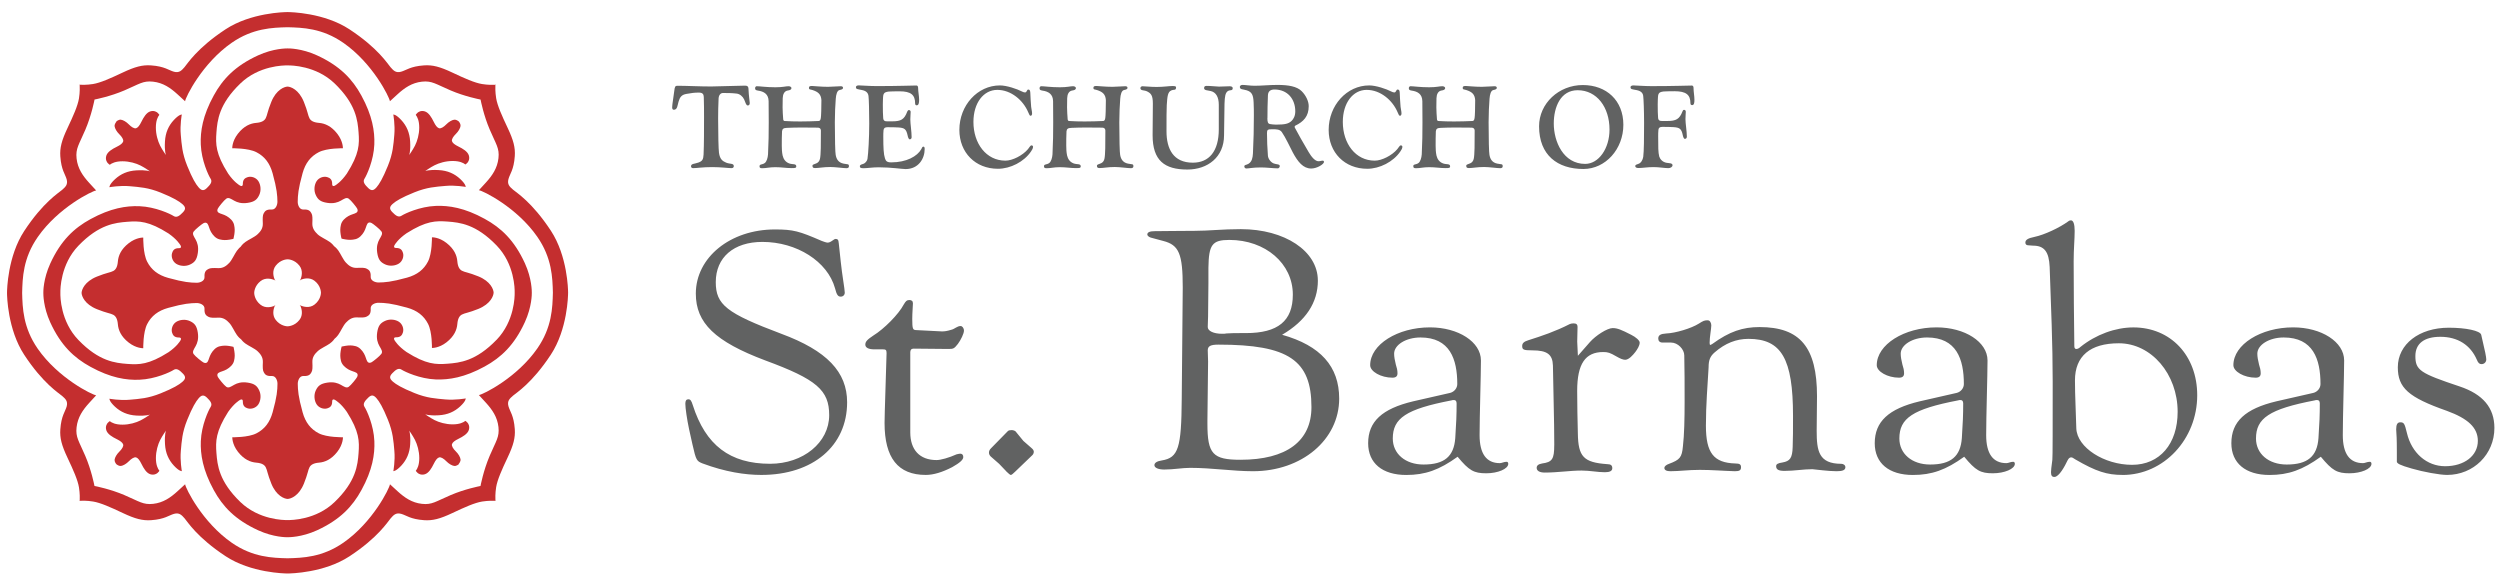
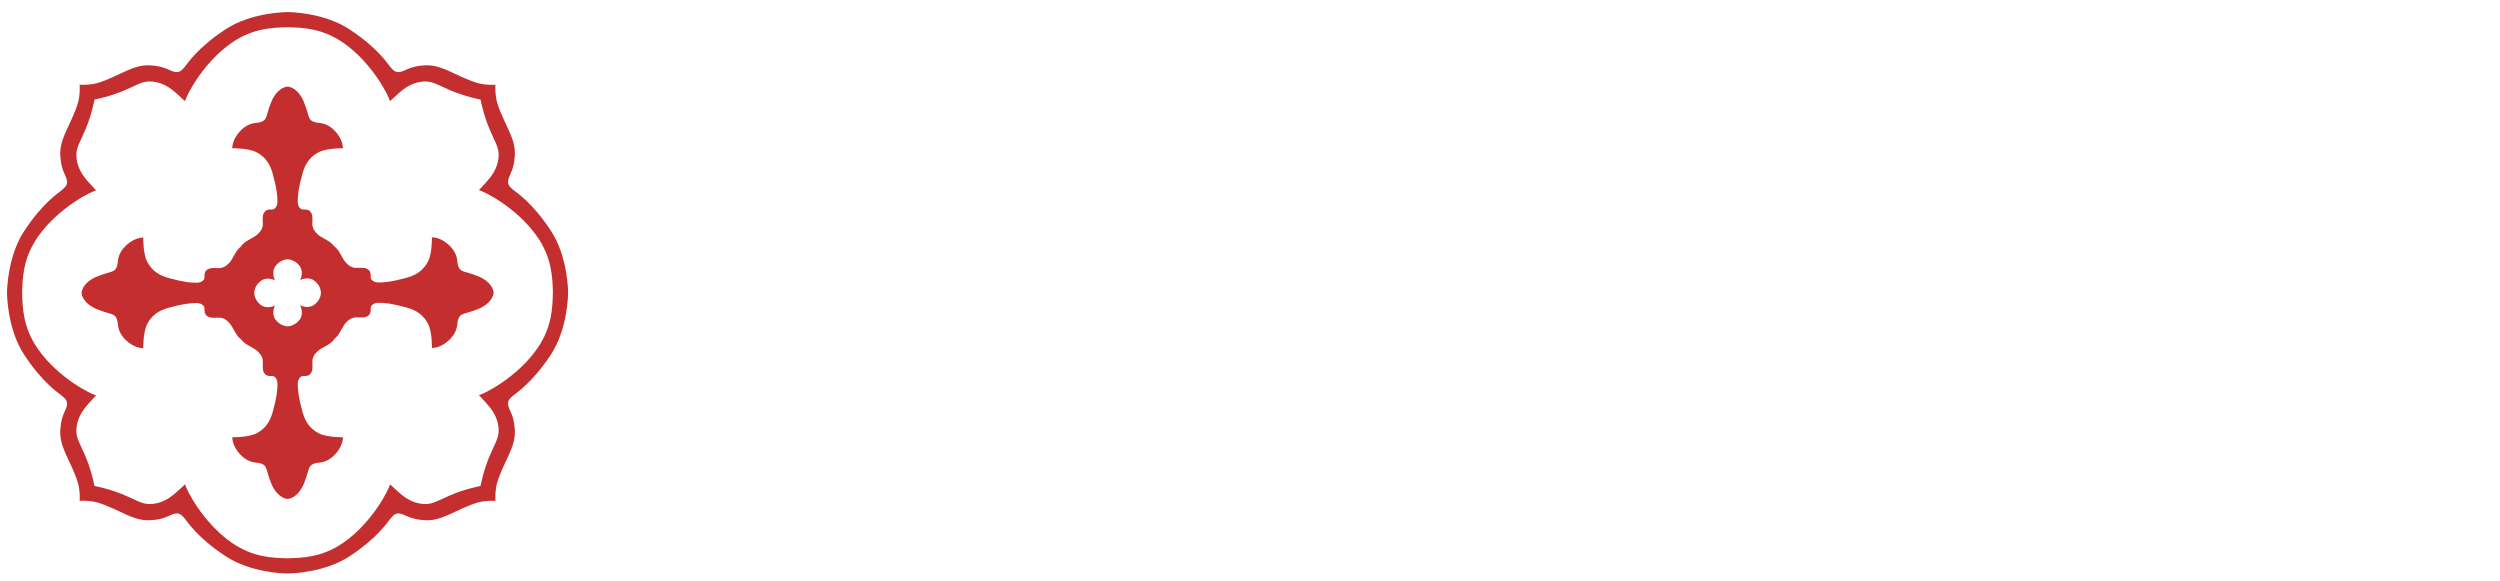
<svg xmlns="http://www.w3.org/2000/svg" id="Layer_1" data-name="Layer 1" viewBox="0 0 593.83 138.12">
  <path d="M43.98,115.03h0s0,0,0,0Z" style="fill: #c42e2f; stroke-width: 0px;" />
  <path d="M92.63,115.03h0s0,0,0,0Z" style="fill: #c42e2f; stroke-width: 0px;" />
  <path d="M117.25,69.49c-.03-.72-.69-2.66-3.64-3.85-2.32-.94-3.21-.96-3.9-1.34-.53-.29-.97-.89-1.08-2.25-.11-1.36-.73-2.9-2.56-4.33-1.83-1.44-3.47-1.35-3.47-1.35,0,0,.07,3.78-.93,5.73-.99,1.93-2.58,3.18-5,3.85-3.83,1.06-5.26,1.12-6.75,1.15-.75.01-1.92-.4-1.87-1.36.08-1.4-.5-1.66-.93-1.91-.43-.25-1.17-.25-2.36-.2-1.2.05-1.96-.57-2.6-1.26-.65-.68-1.24-2.08-1.81-2.87-.42-.58-.82-.9-1-1.03-.13-.18-.45-.58-1.03-1-.79-.57-2.19-1.17-2.87-1.81-.68-.65-1.3-1.41-1.26-2.6.05-1.19.05-1.93-.2-2.36-.25-.43-.51-1.02-1.91-.93-.97.06-1.38-1.12-1.36-1.87.02-1.48.09-2.92,1.15-6.75.67-2.42,1.92-4.01,3.85-5,1.95-1.01,5.73-.93,5.73-.93,0,0,.08-1.64-1.35-3.47s-2.97-2.45-4.33-2.56c-1.36-.11-1.96-.54-2.25-1.08-.38-.69-.4-1.58-1.34-3.9-1.19-2.95-3.13-3.61-3.85-3.64h0s-.02,0-.02,0h-.02s0,0,0,0c-.72.03-2.66.69-3.85,3.64-.94,2.32-.96,3.21-1.34,3.9-.29.53-.89.97-2.25,1.08-1.36.11-2.9.73-4.33,2.56s-1.35,3.47-1.35,3.47c0,0,3.78-.07,5.73.93,1.93.99,3.18,2.58,3.85,5,1.06,3.83,1.12,5.26,1.15,6.75.01.75-.4,1.92-1.36,1.87-1.4-.08-1.66.5-1.91.93-.25.43-.25,1.17-.2,2.36.05,1.2-.57,1.96-1.26,2.6-.68.65-2.08,1.24-2.87,1.81-.79.57-1.1,1.1-1.1,1.1h.01c-.2.16-.56.48-.93.99-.57.79-1.17,2.19-1.81,2.87-.65.68-1.41,1.3-2.6,1.26-1.19-.05-1.93-.05-2.36.2-.43.25-1.02.51-.93,1.91.06.97-1.12,1.38-1.87,1.36-1.48-.02-2.92-.09-6.75-1.15-2.42-.67-4.01-1.92-5-3.85-1.01-1.95-.93-5.73-.93-5.73,0,0-1.64-.08-3.47,1.35s-2.45,2.97-2.56,4.33-.54,1.96-1.08,2.25c-.69.38-1.58.4-3.9,1.34-2.95,1.19-3.61,3.13-3.64,3.85h0v.02s0,.02,0,.02h0c.03.72.69,2.66,3.64,3.85,2.32.94,3.21.96,3.9,1.34.53.29.97.89,1.08,2.25s.73,2.9,2.56,4.33,3.47,1.35,3.47,1.35c0,0-.07-3.78.93-5.73.99-1.93,2.58-3.18,5-3.85,3.83-1.06,5.26-1.12,6.75-1.15.75-.01,1.92.4,1.87,1.36-.08,1.4.5,1.66.93,1.91.43.25,1.17.25,2.36.2,1.2-.05,1.96.57,2.6,1.26.65.68,1.24,2.08,1.81,2.87.42.58.82.9,1,1.03.13.18.45.58,1.03,1,.79.57,2.19,1.17,2.87,1.81.68.65,1.3,1.41,1.26,2.6-.05,1.19-.05,1.93.2,2.36.25.43.51,1.02,1.91.93.97-.06,1.38,1.12,1.36,1.87-.02,1.48-.09,2.92-1.15,6.75-.67,2.42-1.92,4.01-3.85,5-1.95,1.01-5.73.93-5.73.93,0,0-.08,1.64,1.35,3.47,1.44,1.83,2.97,2.45,4.33,2.56,1.36.11,1.96.54,2.25,1.08.38.69.4,1.58,1.34,3.9,1.19,2.95,3.13,3.61,3.85,3.64h0s.02,0,.02,0h.02s0,0,0,0c.72-.03,2.66-.69,3.85-3.64.94-2.32.96-3.21,1.34-3.9.29-.53.89-.97,2.25-1.08,1.36-.11,2.9-.73,4.33-2.56s1.35-3.47,1.35-3.47c0,0-3.78.07-5.73-.93-1.93-.99-3.18-2.58-3.85-5-1.06-3.83-1.12-5.26-1.15-6.75-.01-.75.4-1.92,1.36-1.87,1.4.08,1.66-.5,1.91-.93.25-.43.25-1.17.2-2.36-.05-1.2.57-1.96,1.26-2.6.68-.65,2.08-1.24,2.87-1.81.79-.57,1.1-1.1,1.1-1.1h-.01c.2-.16.56-.48.93-.99.57-.79,1.17-2.19,1.81-2.87.65-.68,1.41-1.3,2.6-1.26,1.19.05,1.93.05,2.36-.2.43-.25,1.02-.51.93-1.91-.06-.97,1.12-1.38,1.87-1.36,1.48.02,2.92.09,6.75,1.15,2.42.67,4.01,1.92,5,3.85,1.01,1.95.93,5.73.93,5.73,0,0,1.64.08,3.47-1.35,1.83-1.44,2.45-2.97,2.56-4.33.11-1.36.54-1.96,1.08-2.25.69-.38,1.58-.4,3.9-1.34,2.95-1.19,3.61-3.13,3.64-3.85h0v-.02s0-.02,0-.02h0ZM71.31,72.54c-.09-.04-.14-.07-.14-.07l.2.2c.24.57.73,2.1-.25,3.33-1.13,1.44-2.61,1.5-2.81,1.51-.2,0-1.68-.07-2.81-1.51-.93-1.18-.52-2.63-.28-3.25l.22-.22s-.06.03-.16.08c.04-.1.08-.16.08-.16l-.22.22c-.62.24-2.07.65-3.25-.28-1.44-1.13-1.5-2.61-1.51-2.81,0-.2.07-1.68,1.51-2.81,1.23-.98,2.76-.48,3.33-.25l.13.13-.04-.09c.09.04.14.07.14.07l-.2-.2c-.24-.57-.73-2.1.25-3.33,1.13-1.44,2.61-1.5,2.81-1.51.2,0,1.68.07,2.81,1.51.93,1.18.52,2.63.28,3.25l-.22.22s.06-.03.16-.08c-.04.1-.08.16-.08.16l.22-.22c.62-.24,2.07-.65,3.25.28,1.44,1.13,1.5,2.61,1.51,2.81,0,.2-.07,1.68-1.51,2.81-1.23.98-2.76.48-3.33.25l-.13-.13.04.09Z" style="fill: #c42e2f; stroke-width: 0px;" />
  <path d="M134.94,69.49h0c0-.68-.14-8.68-4.09-14.69-4.5-6.84-8.21-9.07-9-9.76-.79-.69-1.41-1.24-1.08-2.49s1.28-2.18,1.51-5.46c.14-2.04-.31-3.78-1.7-6.72-1.39-2.94-2.44-5.29-2.73-7.06-.23-1.43-.2-2.68-.18-3.1l.08-.08h-.08s0-.07,0-.07l-.08.08c-.42.02-1.67.06-3.1-.18-1.77-.29-4.12-1.34-7.06-2.73-2.94-1.39-4.69-1.84-6.72-1.7-3.28.23-4.21,1.17-5.46,1.51-1.24.34-1.79-.29-2.49-1.08-.69-.79-2.92-4.5-9.76-9-6.01-3.95-14.01-4.09-14.69-4.09h0s-.02,0-.02,0h-.02c-.68,0-8.68.14-14.69,4.09-6.84,4.5-9.07,8.21-9.76,9-.69.79-1.24,1.41-2.49,1.08-1.24-.33-2.18-1.28-5.46-1.51-2.04-.14-3.78.31-6.72,1.7-2.94,1.39-5.29,2.44-7.06,2.73-1.5.24-2.79.19-3.15.17l-.02-.02v.02s-.08,0-.08,0l.09.09c.02.36.07,1.65-.17,3.15-.29,1.77-1.34,4.12-2.73,7.06-1.39,2.94-1.84,4.69-1.7,6.72.23,3.28,1.17,4.21,1.51,5.46.33,1.24-.29,1.79-1.08,2.49-.79.69-4.5,2.92-9,9.76-3.95,6.01-4.09,14.01-4.09,14.69h0v.05h0c0,.68.14,8.68,4.09,14.69,4.5,6.84,8.21,9.07,9,9.76.79.69,1.41,1.24,1.08,2.49-.34,1.24-1.28,2.18-1.51,5.46-.14,2.04.31,3.78,1.7,6.72,1.39,2.94,2.44,5.29,2.73,7.06.23,1.43.2,2.68.18,3.1l-.08.08h.08s0,.07,0,.07l.08-.08c.42-.02,1.67-.06,3.1.18,1.77.29,4.12,1.34,7.06,2.73s4.69,1.84,6.72,1.7c3.28-.23,4.21-1.17,5.46-1.51,1.24-.34,1.79.29,2.49,1.08.69.79,2.92,4.5,9.76,9,6.01,3.95,14.01,4.09,14.69,4.09h0s.02,0,.02,0h.02c.68,0,8.68-.14,14.69-4.09,6.84-4.5,9.07-8.21,9.76-9,.69-.79,1.24-1.41,2.49-1.08,1.24.34,2.18,1.28,5.46,1.51,2.04.14,3.78-.31,6.72-1.7s5.29-2.44,7.06-2.73c1.5-.24,2.79-.19,3.15-.17l.02.02v-.02s.08,0,.08,0l-.09-.09c-.02-.36-.07-1.66.17-3.15.29-1.77,1.34-4.12,2.73-7.06,1.39-2.94,1.84-4.69,1.7-6.72-.23-3.28-1.17-4.21-1.51-5.46s.29-1.79,1.08-2.49c.79-.69,4.5-2.92,9-9.76,3.95-6.01,4.09-14.01,4.09-14.69h0v-.02s0-.02,0-.02ZM127.63,82.77c-4.87,7.01-12.92,10.95-13.88,11.07.02,0,.29.29,1.67,1.82,1.5,1.65,2.72,3.39,2.98,5.78.26,2.39-.57,3.28-2.08,6.82-1.51,3.54-2.18,7.15-2.18,7.15l.02.02c-.4.08-3.79.75-7.11,2.17-3.54,1.51-4.43,2.35-6.82,2.08-2.39-.26-4.13-1.48-5.78-2.98-1.52-1.39-1.81-1.66-1.82-1.67-.12.96-4.06,9.01-11.07,13.88-5.02,3.48-9.7,3.61-13.26,3.7-3.56-.09-8.24-.21-13.26-3.7-7.01-4.87-10.95-12.92-11.07-13.88,0,.02-.29.29-1.82,1.67-1.65,1.5-3.39,2.72-5.78,2.98-2.39.26-3.28-.57-6.82-2.08-3.32-1.42-6.71-2.09-7.11-2.17-.08-.4-.75-3.79-2.17-7.11-1.51-3.54-2.35-4.43-2.08-6.82s1.48-4.13,2.98-5.78c1.39-1.52,1.66-1.81,1.67-1.82-.96-.12-9.01-4.06-13.88-11.07-3.48-5.02-3.61-9.7-3.7-13.26.09-3.56.21-8.24,3.7-13.26,4.87-7.01,12.92-10.95,13.88-11.07-.02,0-.29-.29-1.67-1.82-1.5-1.65-2.72-3.39-2.98-5.78-.26-2.39.57-3.28,2.08-6.82,1.51-3.54,2.18-7.15,2.18-7.15l-.02-.02c.4-.08,3.79-.75,7.11-2.17,3.54-1.51,4.43-2.35,6.82-2.08,2.39.26,4.13,1.48,5.78,2.98,1.52,1.39,1.81,1.66,1.82,1.67.12-.96,4.06-9.01,11.07-13.88,5.02-3.48,9.7-3.61,13.26-3.7,3.56.09,8.24.21,13.26,3.7,7.01,4.87,10.95,12.92,11.07,13.88,0-.02.29-.29,1.82-1.67,1.65-1.5,3.39-2.72,5.78-2.98,2.39-.26,3.28.57,6.82,2.08,3.32,1.42,6.71,2.09,7.11,2.17.08.4.75,3.79,2.17,7.11,1.51,3.54,2.35,4.43,2.08,6.82s-1.48,4.13-2.98,5.78c-1.39,1.52-1.66,1.81-1.67,1.82.96.12,9.01,4.06,13.88,11.07,3.48,5.02,3.61,9.7,3.7,13.26-.09,3.56-.21,8.24-3.7,13.26Z" style="fill: #c42e2f; stroke-width: 0px;" />
  <path d="M113.75,93.84h0s0,0,0,0Z" style="fill: #ed1c24; stroke-width: 0px;" />
-   <path d="M124.68,62.54c-2.51-5.48-5.65-8.42-9.56-10.56-4.79-2.63-8.5-3.2-11.62-3.07-3.8.15-7.36,1.83-8.12,2.33-.77.5-1.46-.1-2.23-.89-.77-.79-.57-1.32.17-1.96.74-.65,2.08-1.48,5.1-2.7,3.02-1.22,5.05-1.32,7.39-1.53,2.35-.22,4.81.24,4.81.24,0,0,.08-.59-1.3-1.88-1.39-1.29-3.02-2-5.1-2.12-2.41-.14-3.24.24-3.24.24,0,0,1.2-.86,2.25-1.39,1.05-.53,2.63-1.01,4.28-1.01s2.55.44,3.03.83c.02.02.37-.28.51-.44.14-.17.6-.79.31-1.72-.29-.93-1.44-1.6-2.42-2.08-.98-.48-1.44-.86-1.58-1.29-.14-.43.29-1.12.91-1.72.62-.6,1.05-1.36,1.12-1.89.06-.46-.31-.96-.41-1.07h0s-.01-.01-.01-.01h-.01s0-.01,0-.01c-.12-.1-.61-.47-1.07-.41-.53.07-1.29.5-1.89,1.12-.6.62-1.29,1.05-1.72.91s-.81-.6-1.29-1.58c-.48-.98-1.15-2.13-2.08-2.42-.93-.29-1.56.17-1.72.31-.17.14-.46.5-.44.51.38.48.83,1.38.83,3.03s-.48,3.23-1.01,4.28-1.39,2.25-1.39,2.25c0,0,.38-.83.24-3.24-.12-2.08-.83-3.71-2.12-5.1-1.29-1.39-1.88-1.3-1.88-1.3,0,0,.45,2.46.24,4.81s-.31,4.38-1.53,7.39c-1.22,3.02-2.06,4.36-2.7,5.1-.65.74-1.17.93-1.96.17-.79-.77-1.39-1.46-.89-2.23s2.18-4.32,2.33-8.12c.12-3.12-.45-6.83-3.07-11.62-2.14-3.91-5.08-7.05-10.56-9.56-3.66-1.67-6.69-1.65-6.98-1.64-.28,0-3.32-.03-6.98,1.64-5.48,2.51-8.42,5.65-10.56,9.56-2.63,4.79-3.2,8.5-3.07,11.62.15,3.8,1.83,7.36,2.33,8.12.5.77-.1,1.46-.89,2.23-.79.77-1.32.57-1.96-.17-.65-.74-1.48-2.08-2.7-5.1-1.22-3.02-1.32-5.05-1.53-7.39-.22-2.35.24-4.81.24-4.81,0,0-.59-.08-1.88,1.3s-2,3.02-2.12,5.1c-.14,2.41.24,3.24.24,3.24,0,0-.86-1.2-1.39-2.25s-1.01-2.63-1.01-4.28.44-2.55.83-3.03c.02-.02-.28-.37-.44-.51-.17-.14-.79-.6-1.72-.31-.93.29-1.6,1.44-2.08,2.42-.48.98-.86,1.44-1.29,1.58-.43.14-1.12-.29-1.72-.91-.6-.62-1.36-1.05-1.89-1.12-.53-.07-1.1.43-1.1.43l.04.04s-.5.57-.43,1.1c.07.53.5,1.29,1.12,1.89s1.05,1.29.91,1.72-.6.81-1.58,1.29c-.98.48-2.13,1.15-2.42,2.08-.29.93.17,1.56.31,1.72.14.17.5.46.51.44.48-.38,1.38-.83,3.03-.83s3.23.48,4.28,1.01c1.05.53,2.25,1.39,2.25,1.39,0,0-.83-.38-3.24-.24-2.08.12-3.71.83-5.1,2.12s-1.3,1.88-1.3,1.88c0,0,2.46-.45,4.81-.24,2.35.22,4.38.31,7.39,1.53,3.02,1.22,4.36,2.06,5.1,2.7.74.65.93,1.17.17,1.96s-1.46,1.39-2.23.89c-.77-.5-4.32-2.18-8.12-2.33-3.12-.12-6.83.45-11.62,3.07-3.91,2.14-7.05,5.08-9.56,10.56-1.67,3.66-1.65,6.69-1.64,6.98,0,.28-.03,3.32,1.64,6.98,2.51,5.48,5.65,8.42,9.56,10.56,4.79,2.63,8.5,3.2,11.62,3.07,3.8-.15,7.36-1.83,8.12-2.33.77-.5,1.46.1,2.23.89.77.79.57,1.32-.17,1.96-.74.65-2.08,1.48-5.1,2.7-3.02,1.22-5.05,1.32-7.39,1.53-2.35.22-4.81-.24-4.81-.24,0,0-.08.59,1.3,1.88,1.39,1.29,3.02,2,5.1,2.12,2.41.14,3.24-.24,3.24-.24,0,0-1.2.86-2.25,1.39-1.05.53-2.63,1.01-4.28,1.01s-2.55-.44-3.03-.83c-.02-.02-.37.28-.51.44-.14.17-.6.79-.31,1.72.29.93,1.44,1.6,2.42,2.08s1.44.86,1.58,1.29-.29,1.12-.91,1.72c-.62.6-1.05,1.36-1.12,1.89-.06.46.31.96.41,1.07h0s.01.01.01.01h.01s0,.01,0,.01c.12.1.61.47,1.07.41.53-.07,1.29-.5,1.89-1.12s1.29-1.05,1.72-.91c.43.14.81.6,1.29,1.58.48.98,1.15,2.13,2.08,2.42.93.29,1.56-.17,1.72-.31.17-.14.46-.5.44-.51-.38-.48-.83-1.38-.83-3.03s.48-3.23,1.01-4.28c.53-1.05,1.39-2.25,1.39-2.25,0,0-.38.83-.24,3.24.12,2.08.83,3.71,2.12,5.1,1.29,1.39,1.88,1.3,1.88,1.3,0,0-.45-2.46-.24-4.81s.31-4.38,1.53-7.39c1.22-3.02,2.06-4.36,2.7-5.1.65-.74,1.17-.93,1.96-.17.79.77,1.39,1.46.89,2.23-.5.77-2.18,4.32-2.33,8.12-.12,3.12.45,6.83,3.07,11.62,2.14,3.91,5.08,7.05,10.56,9.56,3.66,1.67,6.69,1.65,6.98,1.64.28,0,3.32.03,6.98-1.64,5.48-2.51,8.42-5.65,10.56-9.56,2.63-4.79,3.2-8.5,3.07-11.62-.15-3.8-1.83-7.36-2.33-8.12-.5-.77.1-1.46.89-2.23.79-.77,1.32-.57,1.96.17.65.74,1.48,2.08,2.7,5.1,1.22,3.02,1.32,5.05,1.53,7.39.22,2.35-.24,4.81-.24,4.81,0,0,.59.08,1.88-1.3,1.29-1.39,2-3.02,2.12-5.1.14-2.41-.24-3.24-.24-3.24,0,0,.86,1.2,1.39,2.25.53,1.05,1.01,2.63,1.01,4.28s-.44,2.55-.83,3.03c-.02.02.28.37.44.51s.79.6,1.72.31c.93-.29,1.6-1.44,2.08-2.42.48-.98.86-1.44,1.29-1.58s1.12.29,1.72.91,1.36,1.05,1.89,1.12c.53.07,1.1-.43,1.1-.43l-.04-.04s.5-.57.43-1.1c-.07-.53-.5-1.29-1.12-1.89-.62-.6-1.05-1.29-.91-1.72.14-.43.6-.81,1.58-1.29.98-.48,2.13-1.15,2.42-2.08.29-.93-.17-1.56-.31-1.72-.14-.17-.5-.46-.51-.44-.48.38-1.38.83-3.03.83s-3.23-.48-4.28-1.01c-1.05-.53-2.25-1.39-2.25-1.39,0,0,.83.38,3.24.24,2.08-.12,3.71-.83,5.1-2.12,1.39-1.29,1.3-1.88,1.3-1.88,0,0-2.46.45-4.81.24-2.35-.22-4.38-.31-7.39-1.53-3.02-1.22-4.36-2.06-5.1-2.7-.74-.65-.93-1.17-.17-1.96.77-.79,1.46-1.39,2.23-.89.77.5,4.32,2.18,8.12,2.33,3.12.12,6.83-.45,11.62-3.07,3.91-2.14,7.05-5.08,9.56-10.56,1.67-3.66,1.65-6.69,1.64-6.98,0-.29.03-3.32-1.64-6.98ZM117.97,80.69c-4.93,5.12-8.81,5.48-11.63,5.7-2.82.22-5.1.19-9.79-2.78-1.99-1.39-2.7-2.58-2.85-2.82-.2-.33-.17-.68.38-.67,1.14.02,1.45-.6,1.63-1.17.26-.84-.11-1.98-.97-2.53-.86-.55-2.19-.7-3.27-.2-1.08.5-1.63,1.09-1.88,2.76-.22,1.49.11,2.46.52,3.19.43.77.86,1.33.48,1.88-.38.55-1.99,1.82-2.32,1.99-.34.17-.72.26-1.01-.17s-.38-1.17-.81-1.91c-.43-.74-1.12-1.54-2.03-1.75-.91-.22-1.5-.19-2.32-.07s-1.02.22-1.02.22l.05.05c-.03.08-.11.35-.21.98-.12.81-.14,1.41.07,2.32s1.01,1.6,1.75,2.03,1.48.53,1.91.81c.43.29.33.67.17,1.01s-1.44,1.94-1.99,2.32c-.55.38-1.11-.05-1.88-.48-.74-.41-1.7-.74-3.19-.52-1.67.25-2.26.81-2.76,1.88s-.35,2.4.2,3.27c.55.86,1.69,1.23,2.53.97.56-.18,1.18-.48,1.17-1.63,0-.55.34-.58.67-.38.25.15,1.44.86,2.82,2.85,2.97,4.69,2.99,6.96,2.78,9.79-.22,2.82-.57,6.7-5.7,11.63-4.41,4.25-10.31,4.29-11.13,4.27h0s-.05,0-.05,0h-.05s0,0,0,0c-.81.02-6.71-.03-11.13-4.27-5.12-4.93-5.48-8.81-5.7-11.63-.22-2.82-.19-5.1,2.78-9.79,1.39-1.99,2.58-2.7,2.82-2.85.33-.2.68-.17.67.38-.02,1.14.6,1.45,1.17,1.63.84.26,1.98-.11,2.53-.97.55-.86.7-2.19.2-3.27-.5-1.08-1.09-1.63-2.76-1.88-1.49-.22-2.46.11-3.19.52-.77.43-1.33.86-1.88.48s-1.82-1.99-1.99-2.32c-.17-.34-.26-.72.17-1.01.43-.29,1.17-.38,1.91-.81.74-.43,1.54-1.12,1.75-2.03.22-.91.19-1.5.07-2.32-.08-.56-.16-.83-.19-.95l.02-.02h-.03s-.01-.05-.01-.05l-.02.02c-.11-.04-.38-.11-.95-.2-.81-.12-1.41-.14-2.32.07-.91.22-1.6,1.01-2.03,1.75-.43.74-.53,1.48-.81,1.91-.29.43-.67.34-1.01.17-.34-.17-1.94-1.44-2.32-1.99-.38-.55.05-1.11.48-1.88.41-.74.74-1.7.52-3.19-.25-1.67-.81-2.26-1.88-2.76-1.08-.5-2.4-.35-3.27.2-.86.55-1.23,1.69-.97,2.53.18.56.48,1.18,1.63,1.17.55,0,.58.34.38.67-.15.25-.86,1.44-2.85,2.82-4.69,2.97-6.96,2.99-9.79,2.78-2.82-.22-6.7-.57-11.63-5.7-4.25-4.41-4.29-10.31-4.27-11.13h0v-.05s0-.05,0-.05h0c-.02-.81.03-6.71,4.27-11.13,4.93-5.12,8.81-5.48,11.63-5.7,2.82-.22,5.1-.19,9.79,2.78,1.99,1.39,2.7,2.58,2.85,2.82.2.33.17.68-.38.67-1.14-.02-1.45.6-1.63,1.17-.26.84.11,1.98.97,2.53.86.55,2.19.7,3.27.2,1.08-.5,1.63-1.09,1.88-2.76.22-1.49-.11-2.46-.52-3.19-.43-.77-.86-1.33-.48-1.88.38-.55,1.99-1.82,2.32-1.99.33-.17.72-.26,1.01.17.29.43.38,1.17.81,1.91s1.12,1.54,2.03,1.75c.91.22,1.5.19,2.32.07.81-.12,1.02-.22,1.02-.22l-.05-.05c.03-.08.11-.35.21-.98.12-.81.14-1.41-.07-2.32-.22-.91-1.01-1.6-1.75-2.03-.74-.43-1.48-.53-1.91-.81-.43-.29-.34-.67-.17-1.01.17-.34,1.44-1.94,1.99-2.32.55-.38,1.11.05,1.88.48.74.41,1.7.74,3.19.52,1.67-.25,2.26-.81,2.76-1.88.5-1.08.35-2.4-.2-3.27s-1.69-1.23-2.53-.97c-.56.18-1.18.48-1.17,1.63,0,.55-.34.58-.67.38-.25-.15-1.44-.86-2.82-2.85-2.97-4.69-2.99-6.96-2.78-9.79.22-2.82.57-6.7,5.7-11.63,4.41-4.25,10.31-4.29,11.13-4.27h0s.05,0,.05,0h.05s0,0,0,0c.81-.02,6.71.03,11.13,4.27,5.12,4.93,5.48,8.81,5.7,11.63.22,2.82.19,5.1-2.78,9.79-1.39,1.99-2.58,2.7-2.82,2.85-.33.2-.68.17-.67-.38.02-1.14-.6-1.45-1.17-1.63-.84-.26-1.98.11-2.53.97-.55.86-.7,2.19-.2,3.27.5,1.08,1.09,1.63,2.76,1.88,1.49.22,2.46-.11,3.19-.52.77-.43,1.33-.86,1.88-.48.55.38,1.82,1.99,1.99,2.32.17.34.26.72-.17,1.01-.43.29-1.17.38-1.91.81-.74.43-1.54,1.12-1.75,2.03-.22.91-.19,1.5-.07,2.32.08.56.16.83.2.95l-.02.02h.03s.01.05.01.05l.02-.02c.11.04.38.11.95.2.81.12,1.41.14,2.32-.07.91-.22,1.6-1.01,2.03-1.75.43-.74.53-1.48.81-1.91s.67-.34,1.01-.17c.33.17,1.94,1.44,2.32,1.99.38.55-.05,1.11-.48,1.88-.41.74-.74,1.7-.52,3.19.25,1.67.81,2.26,1.88,2.76,1.08.5,2.4.35,3.27-.2.86-.55,1.23-1.69.97-2.53-.18-.56-.48-1.18-1.63-1.17-.55,0-.58-.34-.38-.67.15-.25.86-1.44,2.85-2.82,4.69-2.97,6.96-2.99,9.79-2.78,2.82.22,6.7.57,11.63,5.7,4.25,4.41,4.29,10.31,4.27,11.13h0v.05s0,.05,0,.05h0c.02.81-.03,6.71-4.27,11.13Z" style="fill: #c42e2f; stroke-width: 0px;" />
  <path d="M113.75,45.19h0s0,0,0,0Z" style="fill: #ed1c24; stroke-width: 0px;" />
  <path d="M92.62,24.06h0s0,0,0,0Z" style="fill: #c42e2f; stroke-width: 0px;" />
  <path d="M43.97,24.06h0s0,0,0,0Z" style="fill: #c42e2f; stroke-width: 0px;" />
-   <path d="M22.85,45.25h0s0,0,0,0Z" style="fill: #c42e2f; stroke-width: 0px;" />
  <path d="M22.85,93.9h0s0,0,0,0Z" style="fill: #c42e2f; stroke-width: 0px;" />
-   <path d="M392.78,39.69c1.26,0,2.65.25,3.49.25.56,0,1.01-.31,1.01-.7,0-.53-.87-.47-1.37-.56-1.03-.17-1.59-.89-1.79-1.51-.25-1.01-.25-2.21-.25-4.77,0-.5,0-1.03.06-1.59.05-.47.36-.67.92-.67,1.01,0,1.84,0,2.71.06,1.42.11,1.84.39,2.15,1.9.08.36.22.87.5.89.25,0,.47-.2.47-.5,0-1.31-.33-3.13-.33-4.19,0-.64.08-1.4.08-1.76,0-.25-.14-.45-.42-.45-.17,0-.31.17-.36.36-.72,1.87-1.54,2.29-3.63,2.29h-1.2c-.5,0-.98-.06-.98-.92-.06-.5-.08-1.87-.08-3.04,0-.31.03-1.87.11-2.18.17-.7.64-.78,1.29-.87.33-.03,1.56-.06,2.6-.06,2.74,0,3.77.84,3.77,2.85,0,.28.14.45.39.45.48,0,.56-.53.56-1.28,0-.89-.2-1.76-.22-2.9,0-.25-.17-.47-.36-.47-.98,0-4.38.14-9.63.14-1.62,0-3.83-.17-4.3-.17-.39,0-.67.17-.67.39,0,.56.31.5,1.48.73,1.03.22,1.48.7,1.54,1.45.08.59.2,3.43.2,6.39,0,3.35-.03,6.73-.2,8.01-.11.75-.56,1.51-1.2,1.68-.39.14-.7.2-.7.5,0,.28.25.47.75.47,1.03,0,2.04-.22,3.63-.22ZM369.07,29.36c0-3.99,1.65-7.93,5.67-7.93,4.55,0,7.57,4.02,7.57,9.35,0,4.5-2.57,8.15-5.78,8.15-5.19,0-7.46-5.31-7.46-9.58ZM375.97,20.2c-5.72,0-10.39,4.38-10.39,9.8,0,6.84,4.36,10.14,10.53,10.14,5.25,0,9.49-4.72,9.49-10.5s-4.02-9.44-9.63-9.44ZM335.71,39.49c0,.34.14.47.62.47,1.03,0,1.73-.25,3.13-.25,1.48,0,2.6.22,3.85.22.81,0,1.14,0,1.14-.42,0-.7-.89-.39-1.7-.7-.89-.34-1.34-1.03-1.54-1.87-.17-.78-.2-1.65-.2-2.35,0-.59,0-2.85.05-3.41.08-.56.31-.78,1.14-.81,1.34-.06,2.23-.08,3.69-.08,1.06,0,2.6,0,3.66.03.64.03.73.47.73.7,0,3.13,0,5.75-.22,6.7-.11.53-.42.87-.75,1.03-.56.28-1.03.28-1.03.61,0,.39.11.56.64.56.95,0,1.9-.25,3.6-.25,1.23,0,3.04.28,3.83.28.36,0,.59-.14.59-.45,0-.64-.31-.42-1.31-.64-1.2-.25-1.68-1.09-1.84-2.09-.11-.39-.2-3.85-.2-7.73,0-1.84.11-4.36.22-5.58.08-1.03.31-1.98.95-2.09.47-.08.78-.22.78-.5,0-.17-.11-.39-.5-.39-.75,0-2.21.14-3.07.14-1.7,0-3.41-.2-3.8-.2-.56,0-.73.11-.73.45,0,.47.36.34.89.53,1.29.42,1.98.98,2.07,2.37,0,1.87-.05,3.8-.14,4.27-.08.56-.28.7-.53.7-1.34.06-2.82.11-4.36.11-1.26,0-2.51-.03-3.74-.11-.17,0-.31-.22-.31-.47-.06-.87-.14-1.9-.14-2.76,0-.75,0-1.51.03-2.18.03-.95.39-1.68,1.14-1.82.5-.08.92-.17.92-.61,0-.22-.31-.42-.67-.42-.7,0-1.34.25-3.13.25-2.15,0-3.71-.25-4.44-.25-.2,0-.39.2-.39.45,0,.34.08.5.67.59,1.45.2,2.51.84,2.54,2.51.03,1.87.03,3.16.03,5.03,0,2.51-.03,4.94-.17,7.62-.06.84-.34,1.68-.73,2.01-.62.5-1.29.22-1.29.81ZM331.99,21.26c-.22,0-.28.2-.39.39-.08.17-.2.31-.42.31s-.47-.11-.7-.22c-1.17-.61-3.63-1.45-5.25-1.45-5.33,0-9.63,4.75-9.63,10.56,0,5.39,3.8,9.24,9.16,9.24,2.96,0,6.2-1.65,7.88-4.13.25-.34.47-.75.47-1.09,0-.2-.17-.34-.36-.34-.31,0-.56.59-.84.89-1.26,1.51-3.69,2.74-5.36,2.74-4.55,0-7.59-4.05-7.59-9.19,0-4.52,2.4-7.62,5.67-7.62s6.14,2.46,7.34,5.31c.28.67.36.84.59.84.2,0,.34-.25.34-.53,0-.56-.17-1.01-.22-1.59-.11-1.03-.14-2.29-.2-3.35-.03-.36-.05-.75-.47-.75ZM301.06,28.07c0-1.93.03-3.27.11-5.39.03-1.03.64-1.42,1.56-1.42,3.1,0,4.94,2.26,4.94,5.19,0,1.09-.42,1.82-.87,2.26-.73.7-1.59.89-3.69.89-.39,0-1.14-.06-1.51-.14-.39-.11-.56-.42-.56-1.4ZM295.56,39.52c0,.28.22.5.47.5.64,0,1.51-.25,3.49-.25,1.34,0,2.96.22,4.02.22.2,0,.45-.28.45-.53,0-.53-.75-.36-1.45-.64s-1.31-1.09-1.37-1.84c-.14-1.68-.22-3.83-.22-5.36,0-.81.17-.92,1.26-.92.98,0,1.76,0,2.26.67.89,1.26,1.98,3.66,2.62,4.86,1.2,2.23,2.46,3.8,4.36,3.8,1.42,0,3.04-1.06,3.04-1.56,0-.17-.11-.31-.28-.31-.36,0-.64.14-1.03.14-.81,0-1.68-1.06-2.32-2.15-1.45-2.46-2.49-4.3-3.27-5.78-.06-.11-.08-.22-.08-.31l.14-.2c1.98-.95,3.21-2.23,3.21-4.64,0-1.17-.67-2.57-1.68-3.57-1.12-1.12-3.13-1.48-5.75-1.48-1.93,0-3.77.2-5.42.2-1.06,0-2.15-.2-2.9-.2-.33,0-.61.2-.61.45,0,.7.67.53,1.65.84,1.23.39,1.54,1.14,1.62,2.85.06,1.03.06,2.29.06,3.13,0,3.29-.06,5.61-.22,9.02-.06,1.06-.25,1.93-1.03,2.43-.56.36-1.01.2-1.01.64ZM271.27,20.51c-.2,0-.39.2-.39.42,0,.67.87.42,1.59.78.92.47,1.37.92,1.37,2.9,0,2.6-.06,6.03-.06,7.51,0,6,2.82,8.15,8.26,8.15,4.83,0,8.71-2.96,8.71-8.13,0-1.2.08-6.34.11-7.51.06-1.76.2-2.57.78-2.99.53-.36,1.17,0,1.17-.7,0-.31-.28-.45-.75-.45-.7,0-1.67.08-2.51.08-.89-.03-1.93-.17-2.93-.17-.42,0-.61.14-.61.53,0,.56.78.5,1.59.7,1.2.28,1.9,1.37,1.9,3.27v5.81c0,5.25-2.32,7.93-6.17,7.93-4.66,0-6.25-3.32-6.25-7.43,0-2.76,0-5.56.06-6.23.14-2.18.25-3.13,1.06-3.49.64-.31,1.15.08,1.15-.75,0-.2-.14-.31-.87-.31-.84,0-2.04.22-3.74.22-1.45,0-2.88-.17-3.46-.17ZM247.98,39.49c0,.34.14.47.61.47,1.03,0,1.73-.25,3.13-.25,1.48,0,2.6.22,3.85.22.81,0,1.14,0,1.14-.42,0-.7-.89-.39-1.7-.7-.89-.34-1.34-1.03-1.54-1.87-.17-.78-.2-1.65-.2-2.35,0-.59,0-2.85.06-3.41.08-.56.31-.78,1.15-.81,1.34-.06,2.23-.08,3.69-.08,1.06,0,2.6,0,3.66.03.64.03.73.47.73.7,0,3.13,0,5.75-.22,6.7-.11.53-.42.87-.75,1.03-.56.28-1.03.28-1.03.61,0,.39.11.56.64.56.95,0,1.9-.25,3.6-.25,1.23,0,3.04.28,3.83.28.36,0,.59-.14.59-.45,0-.64-.31-.42-1.31-.64-1.2-.25-1.68-1.09-1.84-2.09-.11-.39-.2-3.85-.2-7.73,0-1.84.11-4.36.22-5.58.08-1.03.31-1.98.95-2.09.47-.08.78-.22.78-.5,0-.17-.11-.39-.5-.39-.75,0-2.21.14-3.07.14-1.7,0-3.41-.2-3.8-.2-.56,0-.73.11-.73.45,0,.47.36.34.89.53,1.28.42,1.98.98,2.07,2.37,0,1.87-.06,3.8-.14,4.27-.08.56-.28.7-.53.7-1.34.06-2.82.11-4.36.11-1.26,0-2.51-.03-3.74-.11-.17,0-.31-.22-.31-.47-.06-.87-.14-1.9-.14-2.76,0-.75,0-1.51.03-2.18.03-.95.39-1.68,1.15-1.82.5-.08.92-.17.92-.61,0-.22-.31-.42-.67-.42-.7,0-1.34.25-3.13.25-2.15,0-3.71-.25-4.44-.25-.2,0-.39.2-.39.45,0,.34.08.5.67.59,1.45.2,2.51.84,2.54,2.51.03,1.87.03,3.16.03,5.03,0,2.51-.03,4.94-.17,7.62-.06.84-.33,1.68-.73,2.01-.61.5-1.29.22-1.29.81ZM244.27,21.26c-.22,0-.28.2-.39.39-.08.17-.2.31-.42.31s-.47-.11-.7-.22c-1.17-.61-3.63-1.45-5.25-1.45-5.33,0-9.63,4.75-9.63,10.56,0,5.39,3.8,9.24,9.16,9.24,2.96,0,6.2-1.65,7.87-4.13.25-.34.47-.75.47-1.09,0-.2-.17-.34-.36-.34-.31,0-.56.59-.84.89-1.26,1.51-3.69,2.74-5.36,2.74-4.55,0-7.6-4.05-7.6-9.19,0-4.52,2.4-7.62,5.67-7.62s6.14,2.46,7.34,5.31c.28.67.36.84.59.84.2,0,.33-.25.33-.53,0-.56-.17-1.01-.22-1.59-.11-1.03-.14-2.29-.2-3.35-.03-.36-.06-.75-.47-.75ZM208.75,39.74c2.93,0,5.53.42,6.34.42,3.1,0,4.55-2.49,4.55-4.77,0-.42-.11-.56-.31-.56-.25,0-.33.28-.5.61-.95,1.68-3.49,3.13-7.15,3.13-1.03,0-1.28-.34-1.48-.98-.31-.92-.39-2.51-.39-5.11,0-.5,0-1.03.06-1.59.06-.47.36-.67.92-.67.98,0,1.82,0,2.68.06,1.4.11,1.79.39,2.12,1.9.08.39.22.89.5.92.25,0,.45-.2.45-.5,0-1.34-.31-3.16-.31-4.22,0-.64.08-1.42.08-1.79,0-.25-.14-.45-.42-.45-.17,0-.31.17-.39.36-.7,1.9-1.51,2.32-3.57,2.32h-1.17c-.5,0-.98-.06-.98-.92-.06-.5-.08-1.9-.08-3.07,0-.31.03-1.9.11-2.21.17-.7.64-.78,1.28-.87.34-.03,1.54-.06,2.57-.06,2.71,0,3.71.84,3.71,2.88,0,.28.14.45.36.45.47,0,.59-.53.59-1.31,0-.89-.22-1.76-.25-2.93,0-.25-.17-.47-.36-.47-.95,0-4.3.14-9.49.14-1.62,0-3.8-.17-4.27-.17-.36,0-.64.17-.64.39,0,.56.31.47,1.48.73,1.01.2,1.45.73,1.51,1.48.08.59.17,3.46.17,6.45,0,3.38-.22,7.15-.42,8.43-.06.45-.56,1.03-.92,1.14-.39.14-.89.2-.89.61,0,.36.25.45.87.45,1,0,2.07-.22,3.66-.22ZM180.41,39.49c0,.34.14.47.61.47,1.03,0,1.73-.25,3.13-.25,1.48,0,2.6.22,3.85.22.81,0,1.14,0,1.14-.42,0-.7-.89-.39-1.7-.7-.89-.34-1.34-1.03-1.54-1.87-.17-.78-.2-1.65-.2-2.35,0-.59,0-2.85.06-3.41.08-.56.31-.78,1.15-.81,1.34-.06,2.23-.08,3.69-.08,1.06,0,2.6,0,3.66.03.64.03.73.47.73.7,0,3.13,0,5.75-.22,6.7-.11.53-.42.87-.75,1.03-.56.28-1.03.28-1.03.61,0,.39.11.56.64.56.95,0,1.9-.25,3.6-.25,1.23,0,3.04.28,3.83.28.36,0,.59-.14.59-.45,0-.64-.31-.42-1.31-.64-1.2-.25-1.68-1.09-1.84-2.09-.11-.39-.2-3.85-.2-7.73,0-1.84.11-4.36.22-5.58.08-1.03.31-1.98.95-2.09.47-.08.78-.22.78-.5,0-.17-.11-.39-.5-.39-.75,0-2.21.14-3.07.14-1.7,0-3.41-.2-3.8-.2-.56,0-.73.11-.73.45,0,.47.36.34.89.53,1.28.42,1.98.98,2.07,2.37,0,1.87-.06,3.8-.14,4.27-.08.56-.28.7-.53.7-1.34.06-2.82.11-4.36.11-1.26,0-2.51-.03-3.74-.11-.17,0-.31-.22-.31-.47-.06-.87-.14-1.9-.14-2.76,0-.75,0-1.51.03-2.18.03-.95.39-1.68,1.15-1.82.5-.08.92-.17.92-.61,0-.22-.31-.42-.67-.42-.7,0-1.34.25-3.13.25-2.15,0-3.71-.25-4.44-.25-.2,0-.39.2-.39.45,0,.34.08.5.67.59,1.45.2,2.51.84,2.54,2.51.03,1.87.03,3.16.03,5.03,0,2.51-.03,4.94-.17,7.62-.06.84-.33,1.68-.73,2.01-.61.5-1.29.22-1.29.81ZM164.14,39.52c0,.25.2.42.5.42.95,0,2.18-.25,4.52-.25,2.09,0,3.88.25,4.61.25.36,0,.53-.22.53-.47,0-.75-.92-.45-1.82-.84-.84-.36-1.48-.78-1.7-2.35-.11-.78-.2-4.41-.2-8.13,0-1.2.03-3.35.11-4.8.06-.78.48-1.26,1.03-1.26,1.06,0,2.07,0,3.27.14.75.08,1.45.7,1.76,1.37.36.78.45,1.45.87,1.45.33,0,.47-.22.47-.61,0-.34-.22-1.48-.31-3.43-.03-.47-.25-.67-.81-.67-1.37,0-5.42.17-8.07.2-2.65,0-5.84-.17-8.04-.17-.45,0-.59.22-.7,1.23-.14,1.26-.5,3.21-.5,3.88,0,.39.11.59.42.59.84-.03.84-1.06,1.09-1.9.31-1.09.73-1.68,1.9-1.87,1.12-.2,1.87-.31,2.9-.31.89,0,1.17.34,1.2,1.03.06,1.62.06,3.18.06,4.75,0,2.65,0,6.65-.11,8.94-.06,1.2-.31,1.56-1.23,1.9-.92.34-1.76.22-1.76.92Z" style="fill: #616262; stroke-width: 0px;" />
-   <path d="M569.32,109.61c0,.48.72.88,3.53,1.68,2.73.8,6.66,1.52,8.42,1.52,6.26,0,11.23-4.89,11.23-11.15,0-4.81-2.73-8.02-8.26-9.87-9.38-3.13-10.51-3.85-10.51-7.22,0-2.97,2.09-4.57,5.94-4.57,4.09,0,7.14,1.93,8.66,5.45.32.8.64,1.04,1.12,1.04.64,0,1.12-.48,1.12-1.12,0-.32-.08-.72-.24-1.6l-.96-4.25c-.24-.96-3.61-1.68-7.7-1.68-7.06,0-12.11,3.93-12.11,9.39,0,4.89,2.49,7.14,11.63,10.35,5.05,1.84,7.38,4.01,7.38,7.14,0,3.53-3.21,6.02-7.78,6.02-4.33,0-7.94-3.13-9.06-7.86-.56-2.33-.72-2.57-1.6-2.57-.64,0-.96.48-.96,1.68.08,1.28.16,2.09.16,5.37v2.25ZM551.03,95.82c0,2.65-.08,4.73-.32,8.26-.32,4.33-2.57,6.26-7.54,6.26-4.33,0-7.3-2.57-7.3-6.18,0-4.81,3.13-6.98,13.96-9.06.16-.08.4-.08.56-.08.4,0,.64.24.64.8ZM558.09,112.42c2.73,0,5.21-1.04,5.21-2.25,0-.32-.16-.48-.4-.48-.64,0-1.12.32-1.6.32-3.21,0-4.81-2.25-4.81-6.66s.32-14.28.32-17.73c0-4.41-5.38-7.86-12.11-7.86-7.7,0-14.2,4.09-14.2,8.98,0,1.52,2.57,2.97,5.29,2.97.8,0,1.2-.32,1.2-1.04s-.16-1.36-.4-2.09c-.24-.96-.4-1.84-.4-2.57,0-2.09,2.81-3.85,6.26-3.85,6.98,0,8.74,5.13,8.74,11.07,0,.96-.72,1.84-1.68,2.09l-8.82,2.01c-7.38,1.76-10.67,4.81-10.67,9.95,0,4.73,3.37,7.54,9.06,7.54,4.49,0,7.86-1.2,12.19-4.33,2.73,3.29,3.85,3.93,6.82,3.93ZM503.3,81.54c7.7,0,13.96,7.3,13.96,16.28,0,7.62-4.25,12.59-10.83,12.59s-13.07-4.09-13.24-8.66c-.08-3.77-.32-7.62-.32-11.39,0-5.78,3.61-8.82,10.43-8.82ZM504.18,112.82c9.79,0,17.73-8.5,17.73-18.93,0-9.47-6.34-16.12-15.16-16.12-4.25,0-8.9,1.68-12.59,4.65-.24.24-.64.48-.96.48-.24,0-.48-.16-.48-.64-.08-6.74-.16-13.4-.16-20.13,0-3.13.24-5.21.24-7.3,0-1.6-.32-2.49-.88-2.49-.24,0-.48.08-.64.24-2.09,1.52-5.7,3.21-8.02,3.69-1.61.32-2.17.72-2.17,1.36,0,.4.24.64.72.64l1.12.08c2.65,0,3.77,1.44,3.93,5.05.32,9.3.72,18.29.72,27.27,0,9.95,0,18.21-.08,18.53-.24,1.6-.32,2.73-.32,2.97,0,.8.24,1.12.8,1.12,1.12,0,2.49-2.57,3.13-3.93.32-.64.64-.72.88-.72s.48.16.96.48c4.97,2.89,7.54,3.69,11.23,3.69ZM466.32,95.82c0,2.65-.08,4.73-.32,8.26-.32,4.33-2.57,6.26-7.54,6.26-4.33,0-7.3-2.57-7.3-6.18,0-4.81,3.13-6.98,13.96-9.06.16-.08.4-.08.56-.08.4,0,.64.24.64.8ZM473.38,112.42c2.73,0,5.21-1.04,5.21-2.25,0-.32-.16-.48-.4-.48-.64,0-1.12.32-1.6.32-3.21,0-4.81-2.25-4.81-6.66s.32-14.28.32-17.73c0-4.41-5.38-7.86-12.11-7.86-7.7,0-14.2,4.09-14.2,8.98,0,1.52,2.57,2.97,5.29,2.97.8,0,1.2-.32,1.2-1.04s-.16-1.36-.4-2.09c-.24-.96-.4-1.84-.4-2.57,0-2.09,2.81-3.85,6.26-3.85,6.98,0,8.74,5.13,8.74,11.07,0,.96-.72,1.84-1.68,2.09l-8.82,2.01c-7.38,1.76-10.67,4.81-10.67,9.95,0,4.73,3.37,7.54,9.06,7.54,4.49,0,7.86-1.2,12.19-4.33,2.73,3.29,3.85,3.93,6.82,3.93ZM405.68,76.08c-.8,0-1.04.08-2.17.8-1.77,1.12-5.54,2.25-7.7,2.33-1.36.08-1.92.4-1.92,1.2,0,.56.32.96,1.04.96h2.01c1.61,0,3.13,1.6,3.13,3.05.08,3.13.08,7.14.08,11.07s-.08,7.78-.4,10.51c-.24,2.65-.72,3.21-3.29,4.17-.72.24-1.12.64-1.12.96,0,.56.56.8,1.44.8,2.17,0,4.17-.32,6.98-.32s5.54.24,8.34.32c1.12,0,1.45-.24,1.45-.96,0-.64-.32-.88-1.36-.88-5.13-.16-6.98-2.49-6.98-8.98,0-5.05.4-9.55.64-13.88,0-1.6.32-2.57,1.44-3.53,2.49-2.17,5.13-3.21,8.02-3.21,7.86,0,10.59,4.73,10.59,18.29,0,3.29,0,5.37-.08,7.38-.08,2.65-.64,3.37-2.41,3.69-1.12.16-1.52.4-1.52.88,0,.8.56,1.12,2.01,1.12,2.33,0,4.49-.4,6.58-.4.96.08,3.85.48,5.78.48,1.36,0,2.08-.24,2.08-.96,0-.48-.48-.8-.96-.8-5.38,0-5.86-3.05-5.86-7.86,0-1.12.08-6.26.08-8.18,0-11.63-4.01-16.44-13.64-16.44-4.01,0-7.14,1.04-11.23,4.01-.16.08-.4.24-.48.24s-.16-.16-.16-.48c0-1.44.4-3.37.4-4.17,0-.56-.32-1.2-.8-1.2ZM369.18,105.76c0,3.29-.48,4.01-2.89,4.33-.88.16-1.28.48-1.28,1.04,0,.72.72,1.12,1.92,1.12,3.13,0,5.94-.48,8.74-.48,2.01,0,3.77.4,5.54.4,1.2,0,1.76-.32,1.76-.96s-.32-.96-1.2-.96c-5.62-.4-6.9-1.76-6.98-7.3-.08-3.37-.16-6.74-.16-10.11,0-6.42,1.93-9.22,6.18-9.22,1.12,0,1.61.16,3.13,1.04.96.56,1.61.8,2.09.8.88,0,1.85-1.12,2.41-1.84.48-.64,1.04-1.52,1.04-2.25,0-.48-.88-1.28-2.01-1.84-2.33-1.2-3.29-1.6-4.41-1.6-1.28,0-4.01,1.76-5.37,3.29l-2.89,3.29-.16-3.37.08-3.53c0-.56-.32-.8-.96-.8-.32,0-.72.08-.88.16-3.45,1.76-6.58,2.81-9.87,3.85-1.04.32-1.44.72-1.44,1.36,0,.88.32,1.04,2.41,1.04,3.53,0,4.81.96,4.89,3.61.08,6.34.32,12.59.32,18.93ZM345.99,95.82c0,2.65-.08,4.73-.32,8.26-.32,4.33-2.57,6.26-7.54,6.26-4.33,0-7.3-2.57-7.3-6.18,0-4.81,3.13-6.98,13.96-9.06.16-.08.4-.08.56-.08.4,0,.64.24.64.8ZM353.05,112.42c2.73,0,5.21-1.04,5.21-2.25,0-.32-.16-.48-.4-.48-.64,0-1.12.32-1.6.32-3.21,0-4.81-2.25-4.81-6.66s.32-14.28.32-17.73c0-4.41-5.38-7.86-12.11-7.86-7.7,0-14.2,4.09-14.2,8.98,0,1.52,2.57,2.97,5.29,2.97.8,0,1.2-.32,1.2-1.04s-.16-1.36-.4-2.09c-.24-.96-.4-1.84-.4-2.57,0-2.09,2.81-3.85,6.26-3.85,6.98,0,8.74,5.13,8.74,11.07,0,.96-.72,1.84-1.68,2.09l-8.82,2.01c-7.38,1.76-10.67,4.81-10.67,9.95,0,4.73,3.37,7.54,9.06,7.54,4.49,0,7.86-1.2,12.19-4.33,2.73,3.29,3.85,3.93,6.82,3.93ZM287.04,63.57c.08-5.45.88-6.58,4.97-6.58,8.58,0,15.08,5.62,15.08,12.99,0,6.26-3.53,9.14-11.15,9.14h-1.28c-1.12,0-2.17,0-3.29.08-.32.08-.72.08-1.12.08-1.92,0-3.37-.64-3.37-1.6l.08-2.57.08-7.86v-3.69ZM286.88,83.22c0-1.04.72-1.36,2.57-1.36,16.6,0,22.06,3.69,22.06,14.84,0,8.1-5.94,12.51-16.85,12.51-6.58,0-7.86-1.36-7.86-8.58v-.8l.16-13.96-.08-2.65ZM313.03,66.62c0-6.98-7.86-12.19-18.29-12.19-4.41,0-7.62.4-10.91.4s-7.94.08-9.55.08c-1.12,0-1.76.24-1.76.8,0,.24.32.56.8.72l2.97.8c3.77.96,4.65,3.05,4.65,11.07l-.24,26.47c-.08,11.63-.8,13.96-4.73,14.6-1.12.16-1.76.56-1.76,1.12,0,.64.96,1.04,2.33,1.04,2.25,0,4.25-.4,6.18-.4,5.21,0,10.03.8,14.92.8,11.55,0,20.46-7.46,20.46-17.25,0-7.62-4.41-12.59-13.56-15.16,5.62-3.29,8.5-7.62,8.5-12.91ZM238.99,111.94c.56.56.96.88,1.12.88s.56-.32,1.04-.8l4.09-3.93c.24-.24.32-.56.32-.8s-.16-.56-.56-.88l-1.92-1.68-1.84-2.25c-.16-.16-.56-.32-.96-.32s-.72.08-.88.24l-4.01,4.09c-.32.32-.48.64-.48,1.04,0,.32.16.64.4.88l2.01,1.76,1.68,1.76ZM215.96,71.27c-.56,0-.8.24-1.28,1.04-1.2,2.33-4.73,5.86-7.22,7.38-1.44.96-1.92,1.44-1.92,2.17s.8,1.12,2.09,1.12h2c.72,0,.96.08.96.88-.48,15.24-.48,15.88-.48,16.6,0,8.34,3.21,12.35,9.79,12.35,1.84,0,3.93-.64,6.26-1.84,1.84-1.04,2.65-1.76,2.65-2.41,0-.48-.24-.8-.72-.8-.24,0-.48.08-.88.16-1.76.8-3.77,1.36-4.73,1.36-4.09,0-6.26-2.49-6.26-6.58v-19.01c0-.56.24-.88.8-.88,7.06.08,7.62.08,8.26.08,1.2,0,1.36-.08,2.25-1.2.72-.96,1.44-2.49,1.44-3.13s-.4-1.12-.8-1.12c-.8,0-1.44.72-2.17.88-1.04.32-1.6.4-2.25.4l-6.26-.32c-.64-.08-.8-.24-.8-2.65,0-1.44.16-3.13.16-3.69s-.32-.8-.88-.8ZM199.2,57.63c0-.64-.24-.88-.72-.88-.16,0-.32.08-.64.32-.56.4-.88.56-1.28.56-.24,0-.96-.24-1.36-.4-5.37-2.33-6.74-2.73-11.15-2.73-10.59,0-18.77,6.66-18.77,15.24,0,6.98,4.57,11.39,16.52,15.88,12.19,4.49,15.16,7.06,15.16,12.99,0,6.5-6.18,11.55-14.04,11.55-9.54,0-15.32-4.41-18.37-13.96-.32-1.04-.56-1.36-1.04-1.36s-.72.32-.72,1.04c0,1.04.4,3.77.88,6.02l.8,3.61c.88,3.93,1.04,4.01,2.41,4.57,5.38,2.01,10.11,2.73,13.96,2.73,12.27,0,20.38-6.9,20.38-17.25,0-7.22-4.81-12.27-15.64-16.28-13-4.89-15.56-6.9-15.56-12.27,0-5.86,4.25-9.55,11.07-9.55,8.18,0,15.48,4.65,17.25,10.99.4,1.6.72,2.01,1.36,2.01.56,0,.96-.4.96-.96,0-.8-.64-4.25-.96-7.38l-.48-4.49Z" style="fill: #616262; stroke-width: 0px;" />
</svg>